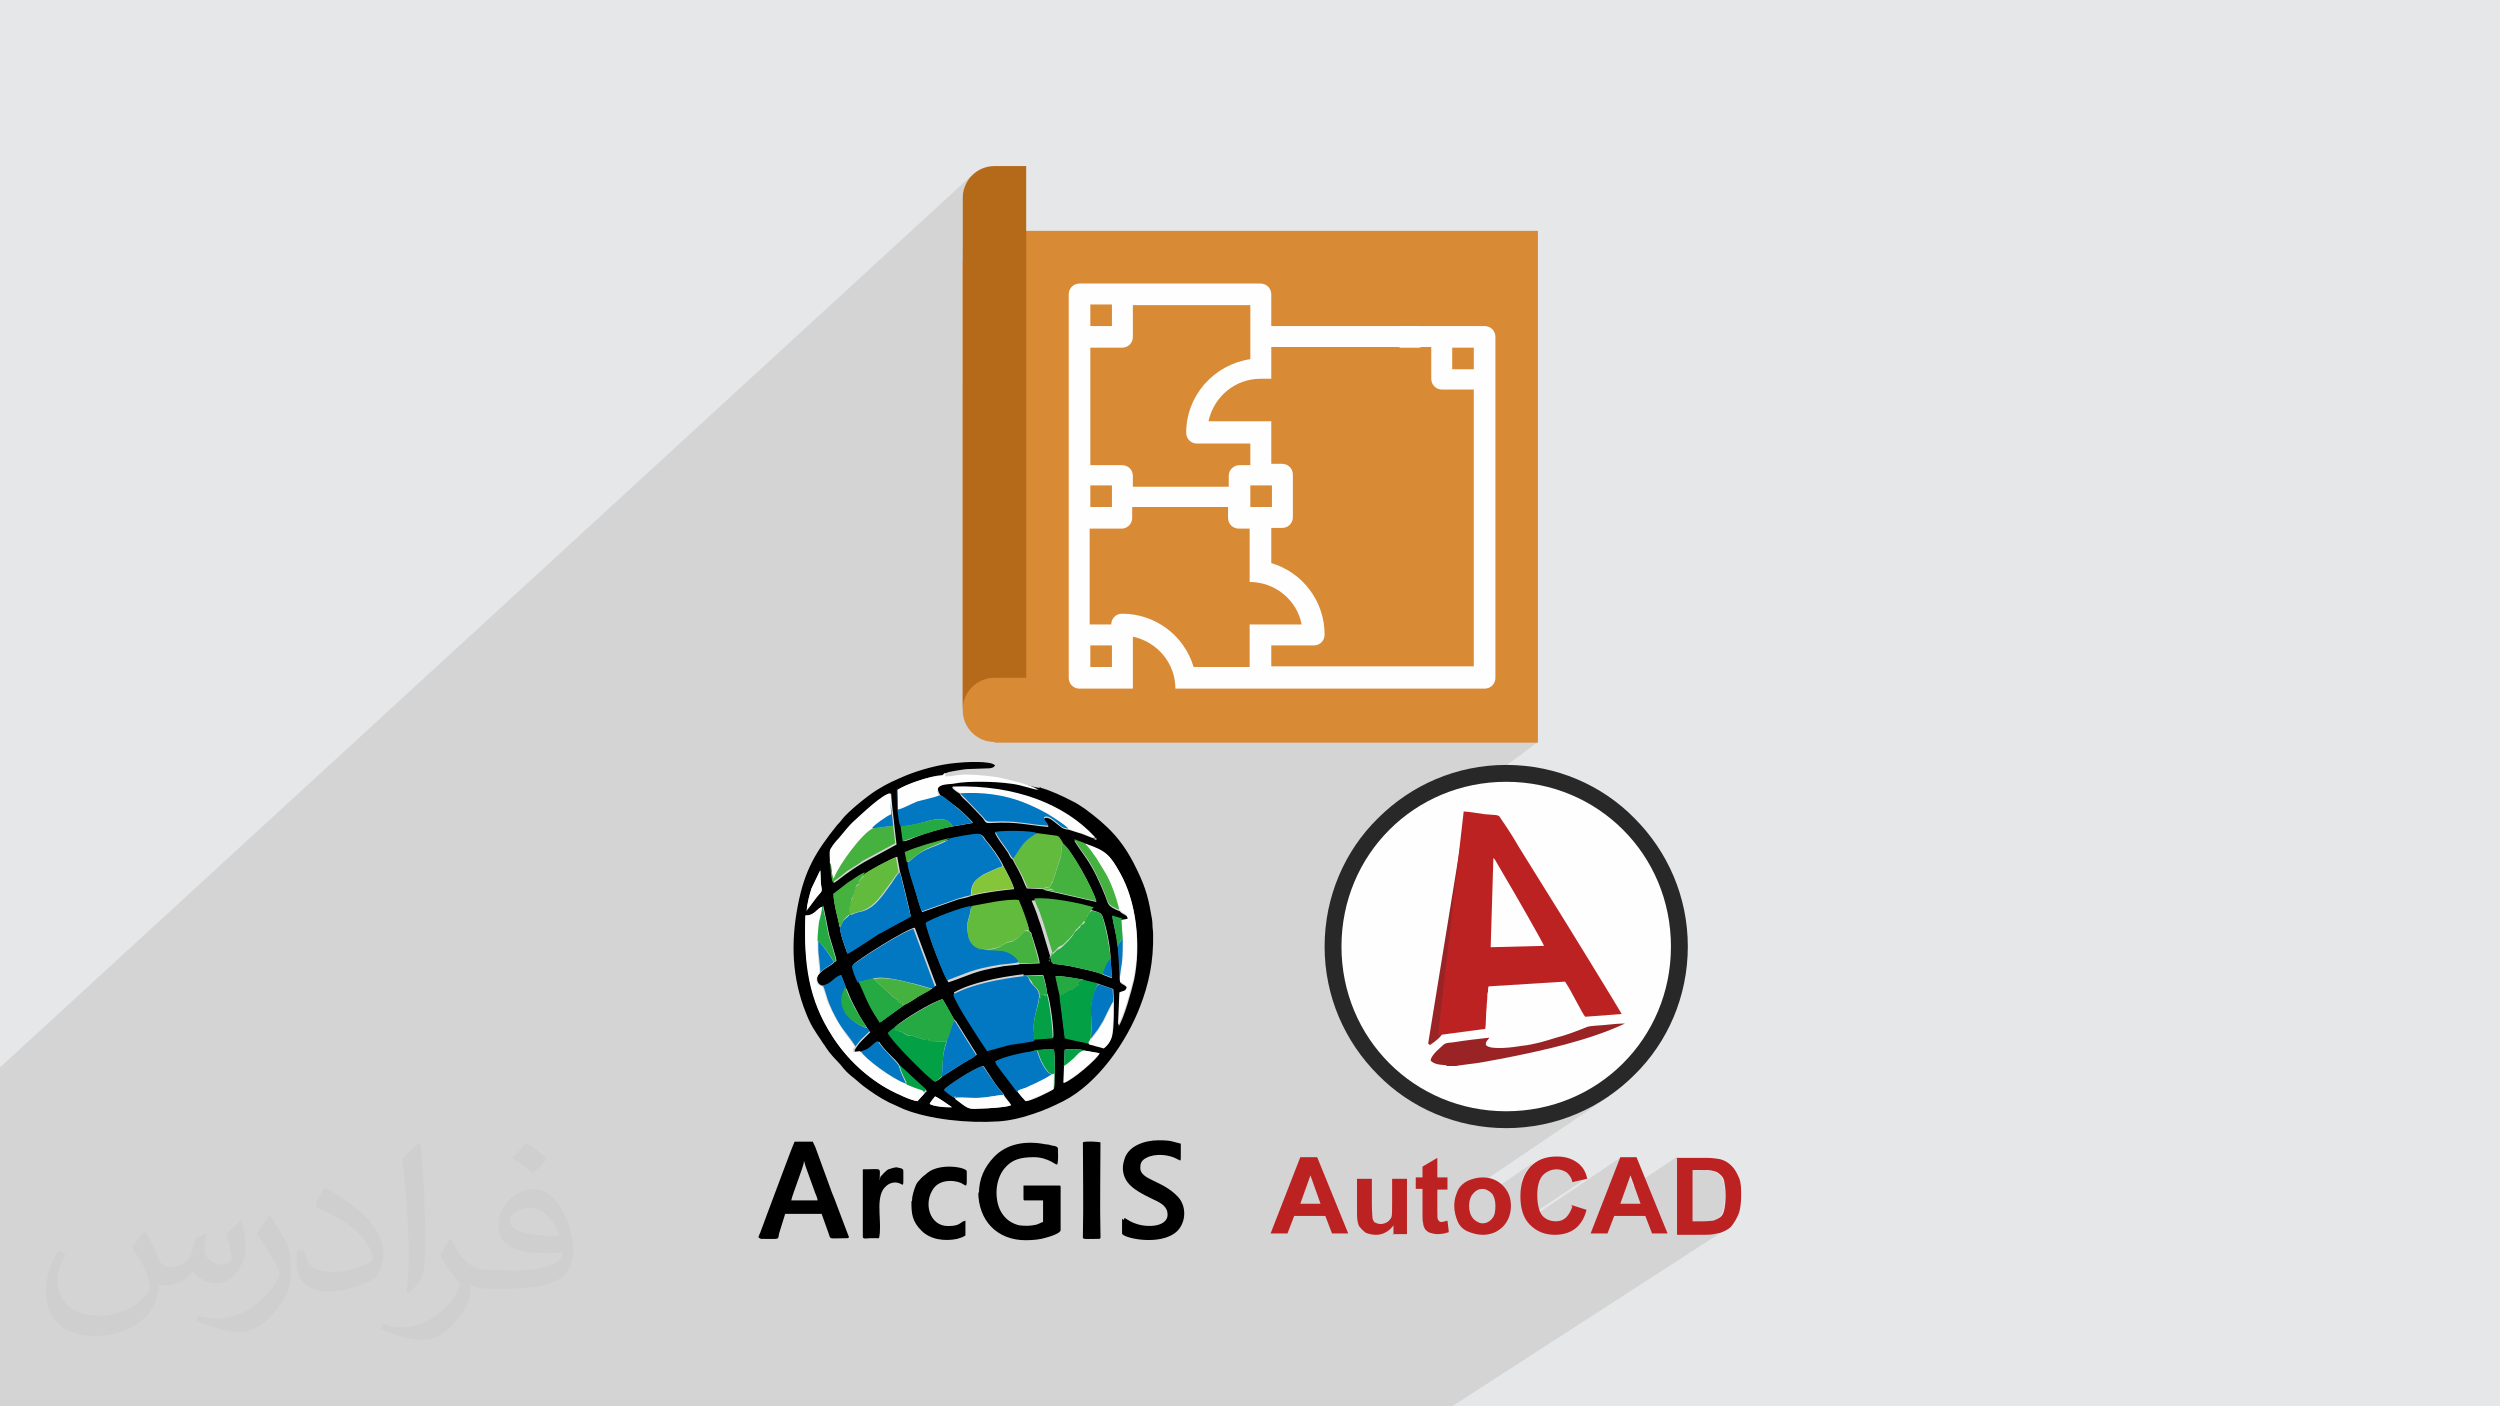
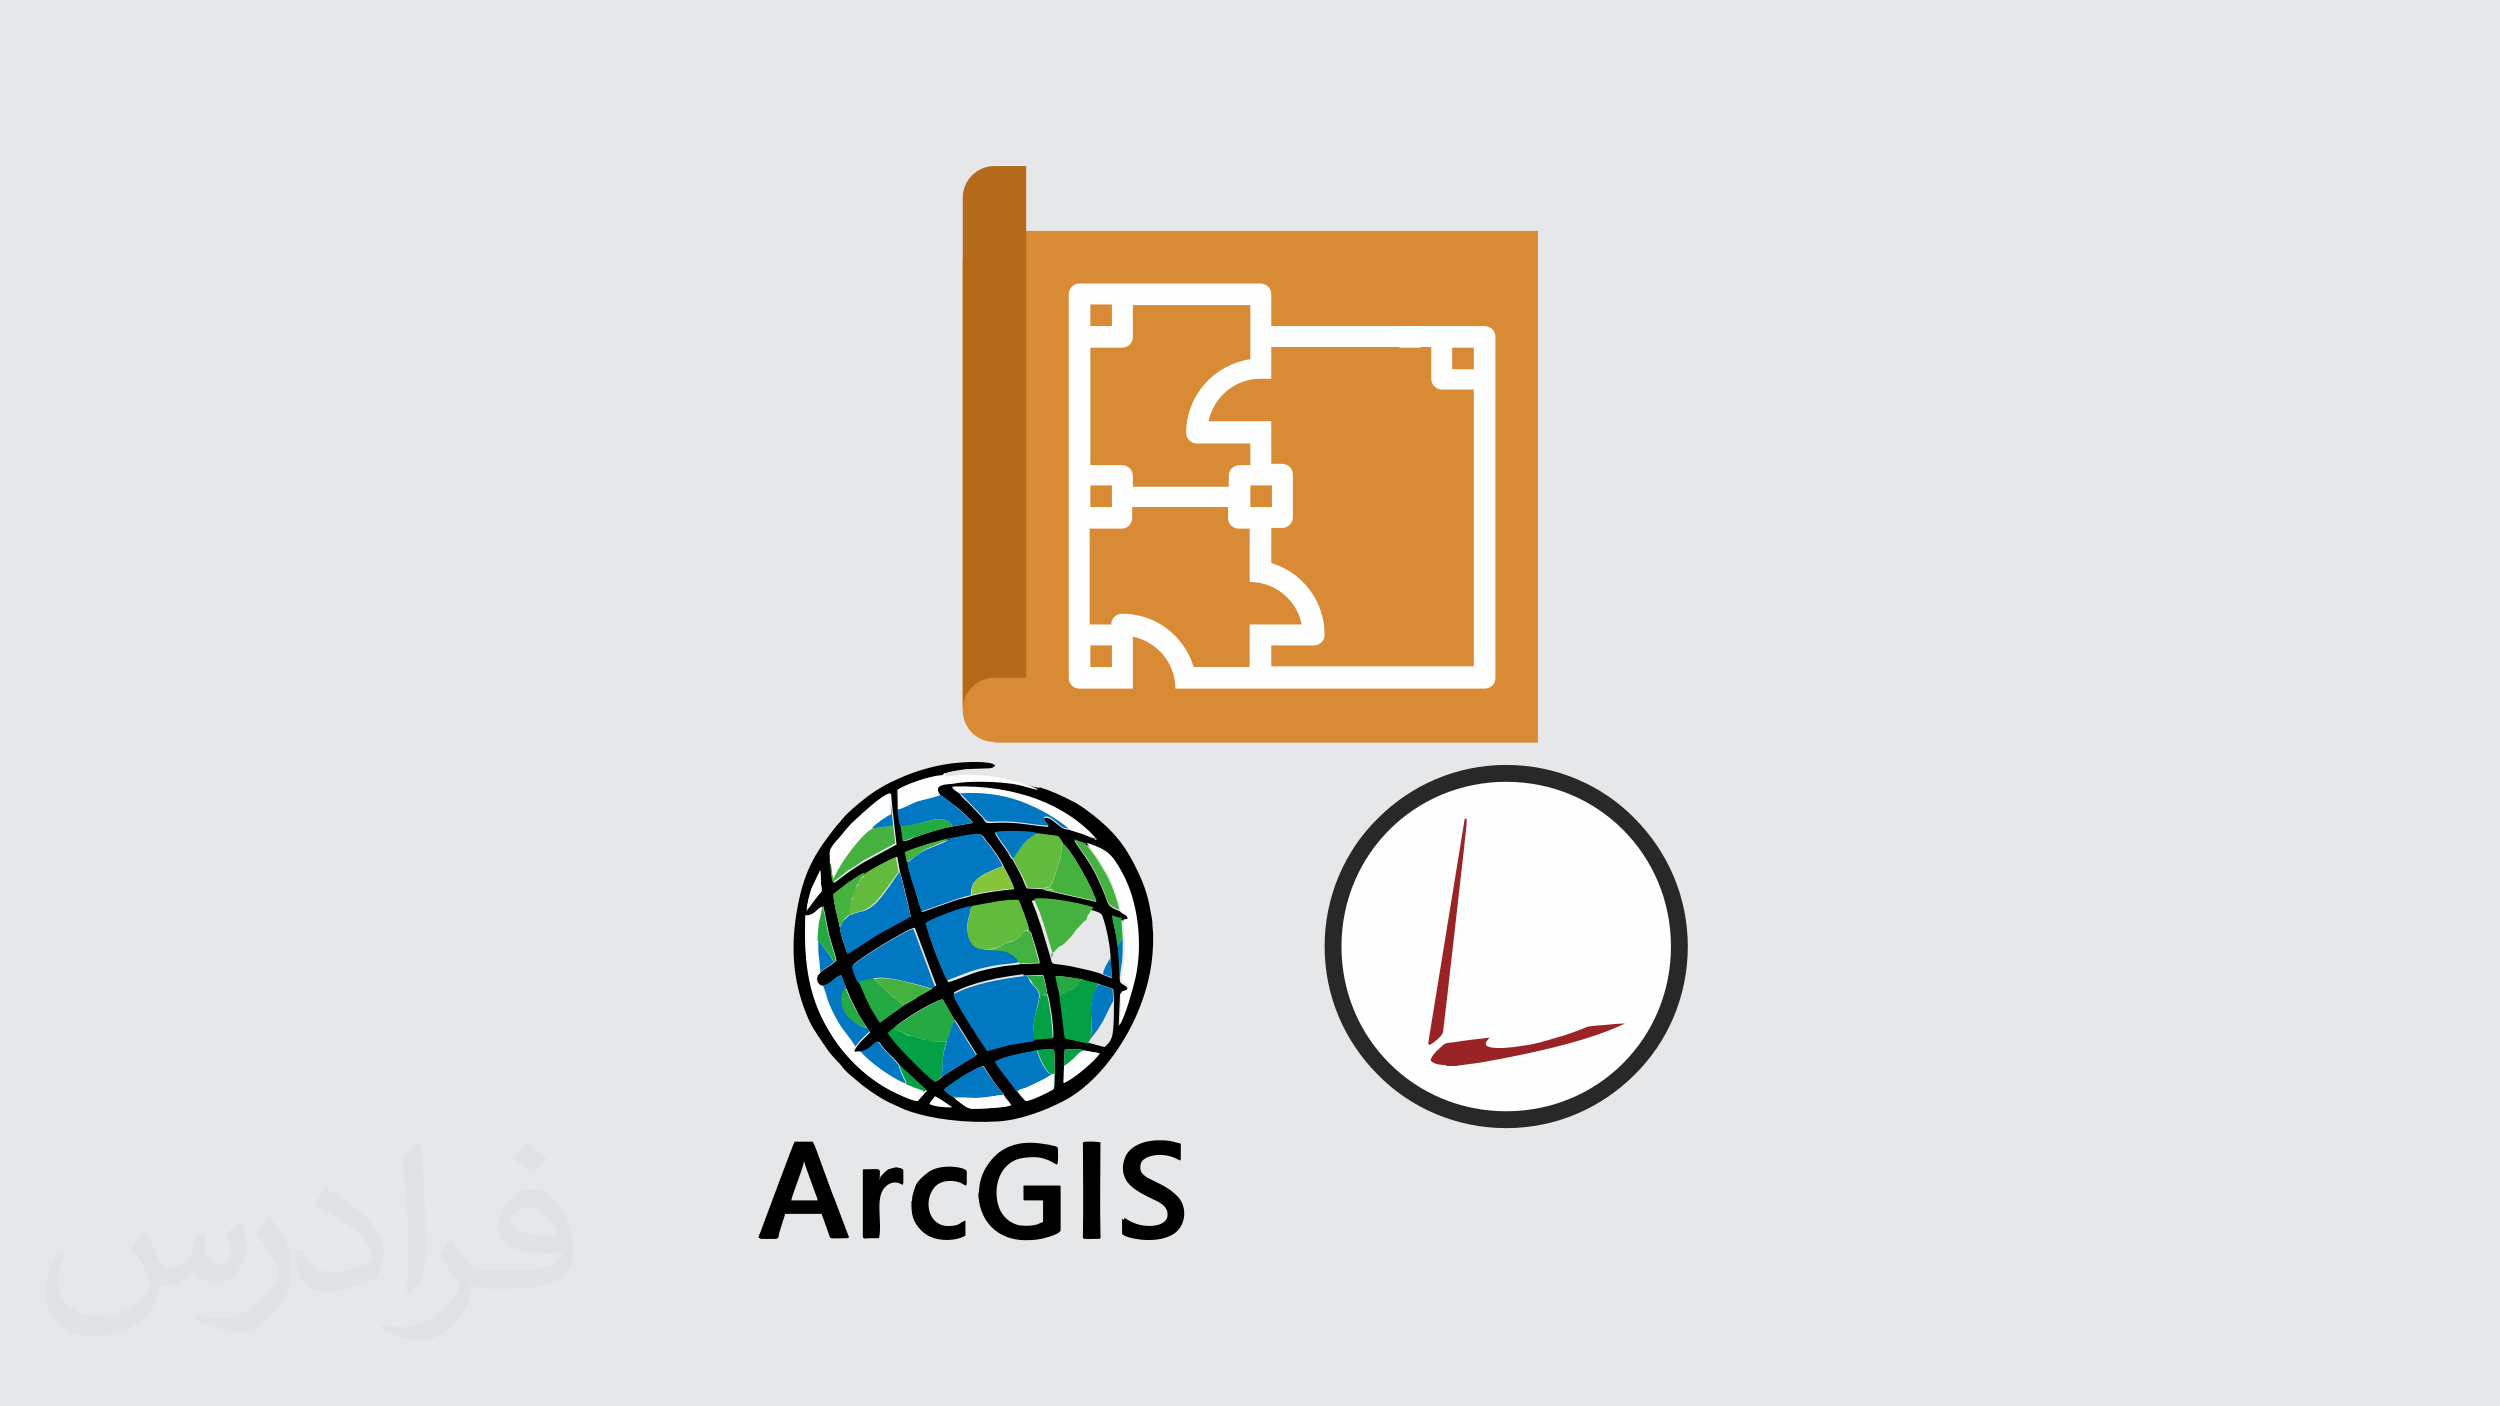
<svg xmlns="http://www.w3.org/2000/svg" xml:space="preserve" width="3.703in" height="2.083in" version="1.1" style="shape-rendering:geometricPrecision; text-rendering:geometricPrecision; image-rendering:optimizeQuality; fill-rule:evenodd; clip-rule:evenodd" viewBox="0 0 3703 2083">
  <defs>
    <style type="text/css">
   
    .str0 {stroke:#9A2325;stroke-width:3}
    .fil11 {fill:black}
    .fil12 {fill:#0178C1}
    .fil16 {fill:#04A045}
    .fil14 {fill:#25A942}
    .fil15 {fill:#45B23F}
    .fil13 {fill:#62BB3C}
    .fil17 {fill:#84C539}
    .fil18 {fill:#888887}
    .fil19 {fill:#8ABBD9}
    .fil9 {fill:#9A2325}
    .fil10 {fill:#BD2223}
    .fil0 {fill:#E6E7E8}
    .fil7 {fill:#FEFEFE}
    .fil8 {fill:#282828;fill-rule:nonzero}
    .fil5 {fill:#B56A1A;fill-rule:nonzero}
    .fil6 {fill:#BD2223;fill-rule:nonzero}
    .fil3 {fill:#D98A35;fill-rule:nonzero}
    .fil4 {fill:#FEFEFE;fill-rule:nonzero}
    .fil2 {fill:#373435;fill-opacity:0.031}
    .fil1 {fill:#373435;fill-opacity:0.102}
   
  </style>
  </defs>
  <g id="Layer_x0020_1">
    <polygon class="fil0" points="0,0 3704,0 3704,2083 0,2083 " />
-     <polygon class="fil1" points="802,2083 800,2083 800,2083 799,2083 798,2083 793,2083 792,2083 792,2083 792,2083 791,2083 791,2083 790,2083 789,2083 789,2083 784,2083 781,2083 781,2083 780,2083 779,2083 778,2083 778,2083 778,2083 777,2083 777,2083 777,2083 777,2083 776,2083 774,2083 774,2083 774,2083 774,2083 774,2083 773,2083 773,2083 773,2083 773,2083 773,2083 773,2083 773,2083 773,2083 773,2083 772,2083 772,2083 771,2083 771,2083 771,2083 771,2083 770,2083 769,2083 769,2083 768,2083 767,2083 766,2083 765,2083 764,2083 763,2083 762,2083 762,2083 762,2083 760,2083 759,2083 759,2083 758,2083 758,2083 757,2083 757,2083 756,2083 755,2083 754,2083 754,2083 753,2083 752,2083 752,2083 752,2083 750,2083 750,2083 750,2083 750,2083 749,2083 745,2083 745,2083 742,2083 742,2083 734,2083 731,2083 731,2083 730,2083 728,2083 727,2083 727,2083 723,2083 722,2083 722,2083 720,2083 720,2083 720,2083 718,2083 718,2083 717,2083 717,2083 716,2083 716,2083 713,2083 712,2083 711,2083 702,2083 702,2083 701,2083 701,2083 700,2083 699,2083 698,2083 697,2083 696,2083 695,2083 695,2083 691,2083 689,2083 688,2083 688,2083 688,2083 688,2083 687,2083 687,2083 687,2083 687,2083 687,2083 687,2083 687,2083 686,2083 686,2083 686,2083 686,2083 686,2083 685,2083 685,2083 685,2083 685,2083 685,2083 684,2083 684,2083 679,2083 678,2083 678,2083 678,2083 678,2083 678,2083 678,2083 678,2083 678,2083 678,2083 678,2083 677,2083 677,2083 677,2083 676,2083 676,2083 675,2083 675,2083 675,2083 675,2083 674,2083 674,2083 672,2083 672,2083 671,2083 671,2083 669,2083 668,2083 668,2083 665,2083 664,2083 664,2083 664,2083 664,2083 664,2083 663,2083 663,2083 660,2083 658,2083 656,2083 655,2083 640,2083 640,2083 640,2083 639,2083 639,2083 639,2083 638,2083 638,2083 638,2083 637,2083 636,2083 625,2083 625,2083 625,2083 625,2083 621,2083 621,2083 621,2083 621,2083 620,2083 620,2083 620,2083 620,2083 619,2083 619,2083 619,2083 619,2083 618,2083 617,2083 617,2083 617,2083 617,2083 617,2083 617,2083 616,2083 616,2083 616,2083 616,2083 616,2083 616,2083 615,2083 615,2083 615,2083 615,2083 615,2083 614,2083 614,2083 614,2083 613,2083 613,2083 613,2083 612,2083 608,2083 608,2083 608,2083 607,2083 607,2083 607,2083 607,2083 606,2083 606,2083 606,2083 605,2083 605,2083 604,2083 604,2083 604,2083 604,2083 604,2083 603,2083 603,2083 602,2083 602,2083 599,2083 598,2083 598,2083 596,2083 594,2083 591,2083 590,2083 589,2083 589,2083 587,2083 586,2083 585,2083 584,2083 583,2083 583,2083 583,2083 581,2083 581,2083 580,2083 580,2083 579,2083 579,2083 578,2083 578,2083 577,2083 576,2083 576,2083 576,2083 575,2083 575,2083 575,2083 574,2083 573,2083 573,2083 573,2083 573,2083 572,2083 572,2083 572,2083 571,2083 571,2083 571,2083 569,2083 569,2083 568,2083 568,2083 568,2083 566,2083 566,2083 566,2083 565,2083 565,2083 565,2083 565,2083 565,2083 564,2083 564,2083 560,2083 559,2083 553,2083 552,2083 551,2083 551,2083 548,2083 548,2083 548,2083 548,2083 548,2083 548,2083 548,2083 547,2083 547,2083 547,2083 547,2083 547,2083 547,2083 546,2083 546,2083 546,2083 546,2083 546,2083 546,2083 546,2083 545,2083 545,2083 542,2083 529,2083 525,2083 525,2083 524,2083 522,2083 520,2083 519,2083 517,2083 516,2083 516,2083 515,2083 515,2083 515,2083 515,2083 514,2083 513,2083 513,2083 513,2083 512,2083 509,2083 502,2083 502,2083 501,2083 500,2083 498,2083 496,2083 496,2083 493,2083 492,2083 491,2083 490,2083 489,2083 486,2083 481,2083 481,2083 479,2083 479,2083 478,2083 476,2083 475,2083 475,2083 474,2083 473,2083 470,2083 469,2083 469,2083 469,2083 469,2083 468,2083 468,2083 468,2083 467,2083 467,2083 466,2083 465,2083 465,2083 465,2083 464,2083 464,2083 464,2083 463,2083 463,2083 462,2083 462,2083 462,2083 462,2083 461,2083 448,2083 446,2083 442,2083 442,2083 442,2083 441,2083 440,2083 439,2083 438,2083 438,2083 437,2083 437,2083 435,2083 434,2083 412,2083 412,2083 411,2083 411,2083 411,2083 411,2083 411,2083 410,2083 410,2083 410,2083 410,2083 409,2083 409,2083 407,2083 406,2083 403,2083 399,2083 393,2083 392,2083 391,2083 387,2083 382,2083 382,2083 374,2083 369,2083 367,2083 366,2083 364,2083 364,2083 361,2083 361,2083 360,2083 360,2083 360,2083 360,2083 360,2083 359,2083 358,2083 357,2083 356,2083 356,2083 355,2083 355,2083 354,2083 354,2083 353,2083 349,2083 349,2083 349,2083 348,2083 348,2083 347,2083 343,2083 343,2083 336,2083 326,2083 326,2083 325,2083 322,2083 322,2083 321,2083 321,2083 320,2083 316,2083 316,2083 316,2083 315,2083 311,2083 311,2083 309,2083 309,2083 307,2083 307,2083 306,2083 306,2083 306,2083 303,2083 303,2083 303,2083 303,2083 303,2083 302,2083 302,2083 302,2083 302,2083 301,2083 301,2083 301,2083 301,2083 301,2083 301,2083 301,2083 301,2083 301,2083 301,2083 300,2083 300,2083 300,2083 298,2083 298,2083 296,2083 294,2083 294,2083 293,2083 290,2083 289,2083 289,2083 289,2083 283,2083 281,2083 281,2083 279,2083 279,2083 279,2083 279,2083 279,2083 276,2083 275,2083 275,2083 273,2083 273,2083 269,2083 269,2083 268,2083 267,2083 267,2083 267,2083 267,2083 265,2083 264,2083 264,2083 264,2083 262,2083 261,2083 261,2083 260,2083 253,2083 253,2083 252,2083 252,2083 251,2083 251,2083 251,2083 251,2083 250,2083 250,2083 250,2083 249,2083 249,2083 247,2083 247,2083 246,2083 246,2083 246,2083 245,2083 245,2083 245,2083 244,2083 243,2083 243,2083 243,2083 243,2083 243,2083 242,2083 241,2083 237,2083 231,2083 230,2083 228,2083 226,2083 225,2083 225,2083 224,2083 216,2083 215,2083 215,2083 212,2083 206,2083 206,2083 206,2083 205,2083 201,2083 194,2083 193,2083 191,2083 189,2083 187,2083 174,2083 168,2083 166,2083 163,2083 151,2083 150,2083 146,2083 127,2083 106,2083 99,2083 84,2083 63,2083 58,2083 53,2083 52,2083 40,2083 38,2083 32,2083 10,2083 2,2083 0,2083 0,2059 0,1956 0,1950 0,1934 0,1918 0,1915 0,1912 0,1893 0,1867 0,1830 0,1826 0,1677 0,1659 0,1598 0,1581 1439,260 1436,264 1434,267 1431,271 1429,275 1428,280 1427,284 1426,289 1426,294 1426,367 1443,352 1439,355 1436,358 1434,362 1431,366 1429,370 1428,374 1427,379 1426,384 1426,388 1426,568 1588,425 1590,423 1593,421 1596,420 1599,420 1867,420 1871,420 1874,421 1876,423 1879,425 1881,427 1882,430 1883,433 1883,436 1883,483 2073,483 2199,483 2199,483 2202,483 2205,484 2208,486 2210,488 2212,490 2213,493 2214,496 2215,499 2215,1004 2214,1007 2213,1010 2212,1013 2210,1015 2208,1017 2100,1099 2278,1099 2216,1145 2218,1145 2231,1144 2244,1145 2257,1146 2270,1147 2283,1150 2295,1152 2307,1156 2319,1160 2331,1165 2342,1170 2354,1175 2364,1182 2375,1188 2385,1195 2395,1203 2404,1211 2413,1220 2421,1229 2429,1238 2437,1248 2444,1258 2451,1268 2457,1279 2463,1290 2468,1301 2473,1313 2477,1325 2480,1337 2483,1350 2485,1362 2487,1375 2488,1388 2488,1402 2488,1415 2487,1428 2485,1441 2483,1453 2480,1466 2477,1478 2473,1490 2468,1502 2463,1513 2457,1524 2451,1535 2444,1545 2437,1556 2429,1565 2421,1575 2413,1583 2404,1592 2395,1600 2385,1608 2375,1615 2311,1659 2311,1658 2317,1656 2323,1654 2330,1652 2336,1649 2342,1647 2348,1644 2354,1641 2359,1638 2365,1635 2371,1632 2376,1628 2382,1625 2154,1779 2154,1782 2154,1785 2153,1785 2153,1786 2187,1763 2189,1762 2191,1762 2193,1761 2195,1761 2196,1761 2199,1761 2201,1761 2202,1762 2204,1763 2206,1764 2208,1765 2208,1765 2274,1720 2270,1723 2267,1727 2265,1729 2263,1731 2261,1733 2260,1736 2259,1738 2257,1741 2256,1743 2255,1746 2254,1749 2254,1752 2253,1755 2253,1758 2252,1760 2289,1735 2291,1734 2294,1733 2296,1732 2299,1731 2302,1731 2305,1730 2307,1730 2309,1731 2311,1731 2313,1732 2315,1732 2317,1733 2319,1734 2320,1736 2322,1737 2323,1739 2324,1740 2325,1742 2326,1744 2327,1745 2328,1748 2328,1750 2350,1745 2260,1805 2262,1808 2401,1714 2383,1761 2414,1741 2419,1757 2483,1714 2484,1715 2484,1748 2506,1733 2516,1733 2519,1733 2522,1733 2525,1733 2528,1734 2530,1734 2532,1734 2533,1734 2535,1734 2537,1735 2538,1735 2540,1736 2541,1736 2542,1737 2543,1738 2545,1739 2546,1740 2547,1741 2548,1742 2549,1743 2550,1744 2551,1746 2551,1747 2552,1749 2553,1750 2553,1752 2554,1755 2554,1757 2554,1759 2555,1762 2555,1765 2555,1768 2555,1771 2555,1774 2555,1777 2554,1780 2554,1783 2554,1786 2553,1788 2553,1790 2553,1792 2552,1794 2551,1795 2551,1797 2550,1798 2549,1800 2548,1801 2547,1802 2546,1803 2508,1828 2526,1828 2530,1828 2533,1828 2536,1827 2538,1827 2541,1826 2543,1826 2545,1825 2547,1825 2549,1824 2551,1823 2554,1823 2556,1822 2558,1820 2151,2083 2147,2083 2132,2083 2114,2083 2104,2083 2091,2083 2078,2083 2078,2083 2075,2083 2055,2083 2043,2083 2021,2083 2008,2083 2004,2083 1992,2083 1984,2083 1976,2083 1975,2083 1974,2083 1973,2083 1969,2083 1964,2083 1935,2083 1928,2083 1926,2083 1919,2083 1898,2083 1895,2083 1894,2083 1877,2083 1861,2083 1849,2083 1844,2083 1830,2083 1829,2083 1815,2083 1803,2083 1797,2083 1796,2083 1788,2083 1787,2083 1781,2083 1774,2083 1772,2083 1763,2083 1752,2083 1752,2083 1744,2083 1740,2083 1738,2083 1738,2083 1737,2083 1736,2083 1724,2083 1721,2083 1716,2083 1714,2083 1713,2083 1709,2083 1707,2083 1706,2083 1689,2083 1687,2083 1687,2083 1687,2083 1687,2083 1686,2083 1681,2083 1674,2083 1674,2083 1672,2083 1670,2083 1666,2083 1664,2083 1658,2083 1653,2083 1649,2083 1645,2083 1637,2083 1629,2083 1627,2083 1624,2083 1623,2083 1622,2083 1619,2083 1613,2083 1603,2083 1600,2083 1595,2083 1594,2083 1591,2083 1584,2083 1571,2083 1562,2083 1562,2083 1555,2083 1540,2083 1538,2083 1522,2083 1522,2083 1522,2083 1520,2083 1514,2083 1512,2083 1491,2083 1450,2083 1440,2083 1430,2083 1407,2083 1403,2083 1390,2083 1381,2083 1376,2083 1368,2083 1358,2083 1355,2083 1355,2083 1351,2083 1348,2083 1347,2083 1341,2083 1339,2083 1336,2083 1330,2083 1326,2083 1321,2083 1302,2083 1291,2083 1280,2083 1280,2083 1275,2083 1273,2083 1273,2083 1271,2083 1259,2083 1258,2083 1247,2083 1240,2083 1234,2083 1211,2083 1207,2083 1203,2083 1190,2083 1187,2083 1187,2083 1179,2083 1167,2083 1161,2083 1149,2083 1126,2083 1114,2083 1100,2083 1099,2083 1099,2083 1095,2083 1084,2083 1082,2083 1078,2083 1073,2083 1070,2083 1069,2083 1062,2083 1058,2083 1043,2083 1042,2083 1036,2083 1028,2083 1018,2083 1018,2083 1012,2083 1011,2083 1006,2083 994,2083 990,2083 980,2083 978,2083 970,2083 969,2083 969,2083 967,2083 966,2083 954,2083 954,2083 948,2083 948,2083 943,2083 942,2083 941,2083 936,2083 935,2083 930,2083 930,2083 929,2083 927,2083 926,2083 924,2083 923,2083 923,2083 923,2083 921,2083 915,2083 915,2083 914,2083 912,2083 912,2083 905,2083 903,2083 903,2083 903,2083 902,2083 902,2083 902,2083 902,2083 901,2083 901,2083 901,2083 901,2083 901,2083 900,2083 900,2083 900,2083 900,2083 900,2083 899,2083 899,2083 898,2083 896,2083 895,2083 893,2083 893,2083 891,2083 890,2083 890,2083 889,2083 889,2083 886,2083 885,2083 885,2083 884,2083 879,2083 878,2083 875,2083 873,2083 873,2083 873,2083 872,2083 865,2083 862,2083 862,2083 859,2083 858,2083 857,2083 856,2083 855,2083 855,2083 855,2083 853,2083 853,2083 853,2083 851,2083 849,2083 848,2083 846,2083 845,2083 841,2083 840,2083 839,2083 838,2083 837,2083 837,2083 834,2083 833,2083 833,2083 833,2083 832,2083 832,2083 831,2083 826,2083 823,2083 823,2083 822,2083 815,2083 814,2083 814,2083 813,2083 812,2083 812,2083 811,2083 811,2083 811,2083 810,2083 809,2083 809,2083 808,2083 807,2083 807,2083 807,2083 804,2083 804,2083 804,2083 804,2083 " />
    <path class="fil2" d="M216 1826c7,11 12,21 16,32 3,7 5,19 21,19 5,0 11,-1 17,-5 7,-3 12,-9 14,-17l6 -21 15 -7 1 1c-2,8 -3,16 -3,21 0,18 15,24 27,24 7,0 13,-4 13,-10 0,-8 -4,-23 -8,-35 7,-7 14,-14 22,-20l1 1c4,15 6,30 6,40 0,10 -4,20 -8,27 -7,14 -20,25 -36,25 -12,0 -25,-6 -34,-17l-1 0c-9,11 -22,20 -43,20l-7 0c-1,14 -4,24 -9,33 -13,25 -50,42 -85,42 -49,0 -73,-28 -73,-66 0,-23 8,-45 19,-60l10 4c-7,14 -12,27 -12,40 0,35 29,52 62,52 31,0 68,-19 75,-42 -3,-25 -12,-36 -26,-59 4,-7 10,-15 17,-23l1 0 0 0 0 0zm564 -133c10,6 20,14 30,23 -6,8 -12,15 -21,21 -10,-8 -20,-15 -30,-22 7,-8 14,-15 20,-22l0 0 0 0zm5 96c-17,0 -30,11 -30,19 0,17 33,23 73,23 -5,-20 -22,-42 -43,-42zm-37 93c22,0 41,-1 55,-4 16,-4 30,-12 30,-18 0,-2 0,-3 -1,-5 -9,1 -19,1 -29,1 -29,0 -52,-7 -61,-23 -2,-5 -4,-10 -4,-16 0,-16 7,-32 19,-42 10,-9 21,-14 33,-14 20,0 37,16 48,42 6,14 11,30 11,51 0,14 -4,25 -12,34 -16,15 -45,21 -90,21l-20 0 0 0 -5 0c-11,0 -19,-2 -25,-7l-1 0c0,3 1,5 1,7 0,10 -3,23 -10,33 -20,30 -42,43 -60,43 -19,0 -42,-7 -63,-17l4 -7c7,3 16,5 29,5 34,0 78,-33 84,-64 -1,-3 -4,-6 -7,-10 -10,-12 -16,-22 -22,-32 5,-10 10,-18 14,-25l2 0c14,29 28,46 57,46l5 0 0 0 21 0 0 0 0 0zm-146 31c2,-14 3,-29 3,-43l0 -21c0,-39 -5,-96 -9,-133 7,-8 17,-17 25,-23l2 1c5,47 7,101 7,151 0,13 -1,26 -2,35 -1,12 -8,21 -22,35l-3 -1 0 0 0 0zm-151 -62c1,18 10,33 41,33 20,0 36,-5 55,-14 3,-1 5,-3 5,-5 0,-12 -9,-27 -24,-41 -14,-13 -34,-25 -52,-32 -6,-3 -8,-5 -8,-8 0,-5 7,-16 13,-24l2 0c20,11 43,27 60,44 15,16 25,33 25,51 0,13 -4,26 -11,38 -22,11 -46,20 -70,20 -29,0 -48,-14 -48,-45 0,-3 0,-9 1,-16l10 0 0 0 0 0zm-52 -52l18 29c7,11 13,22 13,41l0 24c0,19 -12,39 -32,60 -15,14 -29,20 -42,20 -19,0 -40,-6 -65,-17l3 -7c8,2 17,4 28,4 36,0 72,-26 89,-58 2,-4 3,-7 3,-9 0,-4 -2,-8 -4,-11 -9,-17 -19,-33 -30,-47 6,-9 12,-18 18,-27l1 0z" />
    <g id="_1508101893888">
      <g>
        <path class="fil3" d="M1473 1099c-26,0 -47,-21 -47,-47l0 -663c0,-26 21,-47 47,-47l805 0 0 758 -805 0z" />
        <path class="fil4" d="M2199 483l-316 0 0 -47c0,-9 -7,-16 -16,-16l-268 0c-9,0 -16,7 -16,16l0 568c0,9 7,16 16,16l79 0 0 -77c37,8 63,40 63,77l458 0c9,0 16,-7 16,-16l0 -505c0,-9 -7,-16 -16,-16l0 0zm-16 32l0 32 -32 0 0 -32 32 0zm-331 -16l0 33c-54,8 -95,54 -95,109 0,9 7,16 16,16l79 0 0 32 -16 0c-9,0 -16,7 -16,16l0 16 -142 0 0 -16c0,-9 -7,-16 -16,-16l-47 0 0 -174 47 0c9,0 16,-7 16,-16l0 -47 174 0 0 47 0 0zm0 252l0 -32 32 0 0 32 -32 0zm-237 -32l32 0 0 32 -32 0 0 -32zm0 -268l32 0 0 32 -32 0 0 -32zm0 537l0 -32 32 0 0 32 -32 0zm153 0c-14,-47 -57,-79 -106,-79 -9,0 -16,7 -16,16l-32 0 0 -142 47 0c9,0 16,-7 16,-16l0 -16 142 0 0 16c0,9 7,16 16,16l16 0 0 79c37,0 70,26 77,63l-77 0 0 63 -84 0zm115 0l0 -32 63 0c9,0 16,-7 16,-16 0,-49 -32,-92 -79,-106l0 -52 16 0c9,0 16,-7 16,-16l0 -63c0,-9 -7,-16 -16,-16l-16 0 0 -63 -93 0c8,-37 40,-63 77,-63l16 0 0 -47 237 0 0 47c0,9 7,16 16,16l47 0 0 410 -300 0 0 0z" />
        <polygon class="fil4" points="2073,515 2104,515 2104,483 2073,483 " />
        <path class="fil5" d="M1426 1051l0 -758c0,-26 21,-47 47,-47l47 0 0 758 -47 0c-26,0 -47,21 -47,47z" />
      </g>
      <g>
        <g>
-           <path class="fil6" d="M1998 1827l-25 0 -10 -26 -46 0 -10 26 -25 0 44 -113 25 0 46 113 -1 0 1 0zm-42 -44l-15 -42 -15 42 31 0 0 0 -1 0zm108 44l0 -12c-3,4 -7,8 -11,10 -5,3 -10,4 -15,4 -5,0 -10,-1 -15,-3 -4,-3 -7,-6 -10,-10 -2,-4 -3,-10 -3,-18l0 -52 22 0 0 38c0,11 1,19 1,21 1,3 2,5 4,6 2,1 5,2 8,2 3,0 7,-1 10,-3 3,-2 5,-5 6,-7 1,-3 1,-10 1,-22l0 -35 22 0 0 82 -21 0 0 1 1 -1zm80 -82l0 17 -15 0 0 33c0,7 0,11 1,11 0,1 1,2 2,3 1,1 2,1 3,1 2,0 5,-1 9,-2l2 17c-5,2 -11,3 -17,3 -4,0 -7,-1 -11,-2 -3,-1 -5,-3 -7,-5 -1,-2 -3,-5 -3,-9 -1,-3 -1,-7 -1,-15l0 -36 -10 0 0 -17 10 0 0 -16 22 -13 0 29 15 0 0 1 0 0zm10 40c0,-7 2,-14 5,-21 3,-7 9,-12 15,-15 7,-3 14,-5 22,-5 12,0 22,4 30,12 8,8 12,18 12,30 0,12 -4,23 -12,31 -8,8 -18,12 -30,12 -7,0 -15,-2 -22,-5 -7,-3 -12,-8 -15,-15 -3,-7 -5,-15 -5,-24l1 0 0 0zm22 1c0,8 2,14 6,19 4,4 9,7 14,7 5,0 10,-2 14,-7 4,-4 5,-11 5,-19 0,-8 -2,-14 -5,-18 -4,-4 -9,-7 -14,-7 -5,0 -10,2 -14,7 -4,4 -6,11 -6,19l0 -1zm152 -1l22 7c-3,12 -9,22 -17,28 -8,6 -18,9 -30,9 -15,0 -27,-5 -37,-15 -10,-10 -14,-25 -14,-42 0,-19 5,-33 15,-44 10,-10 22,-15 39,-15 14,0 25,4 34,12 5,5 9,11 11,21l-22 5c-1,-6 -4,-10 -8,-14 -4,-3 -10,-5 -15,-5 -8,0 -15,3 -21,9 -5,6 -8,15 -8,29 0,14 3,25 7,30 5,6 12,9 21,9 6,0 11,-2 15,-6 4,-4 7,-10 10,-18l-1 2 -1 1zm144 42l-25 0 -10 -26 -46 0 -10 26 -25 0 44 -113 24 0 46 113 -1 0 1 0zm-42 -44l-15 -42 -15 42 31 0 0 0 -1 0zm54 -68l42 0c10,0 16,1 22,2 7,2 12,5 17,10 5,5 8,11 11,18 3,7 3,16 3,26 0,10 -1,18 -3,25 -3,8 -7,15 -12,21 -4,4 -10,7 -16,9 -5,1 -11,3 -21,3l-43 0 0 -113 -1 -1zm23 19l0 75 17 0c6,0 11,-1 14,-1 3,-1 7,-3 10,-5 3,-2 5,-6 6,-11 1,-5 2,-12 2,-21 0,-9 -1,-15 -2,-21 -1,-5 -3,-8 -7,-11 -3,-3 -6,-4 -11,-5 -3,-1 -10,-1 -19,-1l-10 0 1 1 -1 -1z" />
          <g>
            <circle class="fil7" cx="2231" cy="1402" r="257" />
            <path class="fil8" d="M2231 1133c74,0 142,30 190,79 49,49 79,116 79,190 0,74 -30,142 -79,190 -49,49 -116,79 -190,79 -74,0 -142,-30 -190,-79 -49,-49 -79,-116 -79,-190 0,-74 30,-142 79,-190 49,-49 116,-79 190,-79zm173 96c-44,-44 -105,-71 -173,-71 -68,0 -129,27 -173,71 -44,44 -71,105 -71,173 0,68 27,129 71,173 44,44 105,71 173,71 68,0 129,-27 173,-71 44,-44 71,-105 71,-173 0,-68 -27,-129 -71,-173z" />
            <g id="_2495485339808">
              <path class="fil9" d="M2143 1579l14 0c2,-1 30,-4 35,-5 11,-2 22,-4 33,-6 61,-12 129,-27 182,-52 -7,0 -20,1 -28,2 -8,1 -21,1 -28,3 -15,6 -30,12 -46,16 -16,5 -32,10 -50,12 -12,2 -47,7 -54,-1 -1,-6 3,-7 5,-11 -18,2 -36,4 -54,7 -14,1 -12,2 -21,10 -4,3 -12,12 -12,17 7,7 18,6 24,7l0 0 0 0 -1 1 0 0z" />
              <path class="fil9 str0" d="M2118 1546c5,-3 17,-12 18,-18l6 -51c3,-29 7,-59 10,-88l15 -132c1,-14 4,-31 4,-44l-54 332 1 1 0 0z" />
-               <path class="fil10" d="M2211 1271c3,0 4,4 6,7l14 24c8,13 56,97 56,99l-79 2 4 -132 -1 0zm-79 262l68 -9c1,-4 1,-26 2,-32 0,-5 1,-11 1,-16 0,-2 0,-5 1,-7 0,-2 0,-6 1,-8l113 -7c1,1 1,1 2,3 7,10 24,45 28,49l54 -4c-1,-3 -92,-151 -101,-165l-51 -82c-8,-14 -17,-28 -26,-41 -5,-8 -2,-6 -25,-8 -8,-1 -24,-4 -31,-4l-38 332 0 0 0 0 1 0 0 0z" />
            </g>
          </g>
        </g>
        <g>
          <path class="fil11" d="M1449 1765c0,43 28,72 70,72 11,0 22,-1 31,-4 4,-1 21,-6 21,-11l0 -64c0,-2 -1,-2 -2,-2l-53 0 0 20c0,2 1,2 2,2l27 0 0 32c-4,1 -4,2 -10,4 -9,2 -16,2 -25,1 -18,-4 -30,-18 -33,-37 -3,-17 1,-34 9,-45 12,-16 26,-19 46,-19 9,0 19,3 26,7 2,1 6,4 8,4 2,-7 1,-17 1,-24 0,-2 -4,-4 -8,-4 -4,-1 -6,-2 -10,-2 -30,-6 -58,-1 -77,19 -14,15 -22,32 -22,54l0 0z" />
          <path class="fil11" d="M1190 1720c2,2 1,-1 3,7l13 36c1,4 5,11 5,15l-39 0c1,-7 19,-52 19,-58l0 0zm-63 115c29,0 25,2 27,-8l9 -29 54 0 10 28c4,11 -1,8 28,8 4,0 2,-3 0,-8l-17 -45c-2,-6 -5,-12 -7,-18l-23 -63c-1,-3 -3,-6 -4,-9l-27 0c-4,8 -34,90 -41,108l-10 27c-1,3 -5,8 0,8l-1 0z" />
          <path class="fil11" d="M1662 1805l0 22c0,6 49,18 76,1 19,-12 21,-40 7,-55 -23,-25 -56,-25 -56,-43 0,-6 1,-11 9,-15 13,-7 34,-5 46,2 5,2 5,5 5,-7 0,-5 0,-11 0,-16 -13,-3 -13,-5 -33,-5 -20,0 -46,8 -51,30 -4,12 -1,24 5,32 8,11 25,19 37,25 9,4 20,9 22,19 4,19 -20,23 -37,20 -22,-4 -27,-15 -27,-9l-1 1z" />
          <path class="fil11" d="M1350 1780c0,18 1,29 15,43 13,13 34,16 53,12 2,-1 4,-1 6,-2 3,-1 4,-2 6,-3l0 -22c-9,2 -6,8 -26,8 -27,0 -37,-34 -21,-56 9,-12 27,-13 40,-8 10,5 9,10 9,-17 0,-6 -39,-13 -58,2 -6,5 -8,6 -13,12 -2,2 -4,5 -5,8 -2,5 -5,14 -5,20l0 1z" />
          <path class="fil11" d="M1604 1692c0,43 1,92 0,136 0,9 -3,7 24,7 3,0 2,-4 2,-7 -1,-43 0,-92 0,-136 -5,-1 -22,-2 -26,0z" />
          <path class="fil11" d="M1303 1747c0,-19 5,-15 -25,-15l0 100c0,4 7,2 11,2 5,0 9,0 13,0 5,-21 -5,-54 6,-72 6,-9 16,-13 25,-9 6,3 5,5 5,-19 0,-4 -7,-4 -10,-5 -3,0 -9,2 -12,3 -4,2 -9,8 -11,10 -1,1 -1,1 -1,2 0,0 0,1 -1,1l-1 2 1 0z" />
        </g>
        <g>
          <path class="fil11" d="M1377 1635c2,-4 5,-8 8,-11 4,1 21,13 25,16 -7,1 -28,-1 -33,-5l0 0zm110 -13c3,5 8,10 11,15 -5,3 -37,5 -45,5 -20,1 -17,1 -37,-14l-2 -2c-4,-2 -12,-9 -15,-12 5,-6 46,-33 58,-35 9,14 20,32 31,43l-1 -1zm44 -65c6,-2 24,-3 30,-2 2,6 2,53 0,58 -5,4 -34,18 -41,18 -4,-4 -9,-9 -12,-14l-25 -33c-2,-4 -6,-8 -7,-12 13,-6 40,-12 56,-15l-1 0zm45 22l1 -24c4,-2 26,-1 29,1l23 4c-3,8 -40,40 -53,44l1 -25zm-250 -58c9,-9 54,-37 70,-41 2,2 16,29 18,31 3,2 1,0 3,3l30 48 -7 5c-12,6 -41,26 -44,27 -2,3 -6,6 -11,8 -10,-7 -65,-62 -69,-72 3,-2 6,-5 10,-8l0 -1zm190 -76l29 -1c2,4 6,23 6,27 4,6 11,57 9,66l-27 2c-8,3 -27,4 -37,6l-33 9c-8,-11 -48,-72 -50,-84 26,-15 70,-23 103,-27zm88 7l25 6 20 7 1 18c0,13 0,27 -1,40 -1,11 -2,19 -13,28l-22 -6c-5,-1 -34,-7 -36,-8 -1,-1 -7,-57 -8,-64l-6 -27c10,-1 30,4 41,5l-1 1zm-223 12c-6,4 -15,8 -21,12 -5,4 -15,10 -20,12l-36 26c-6,-9 -12,-18 -17,-29 -5,-9 -9,-21 -14,-31 -2,-3 -9,-22 -9,-25 2,-5 78,-53 91,-55l32 86 -6 2 0 1zm-162 -123c1,1 8,38 9,43 2,8 11,35 11,39 -2,2 -1,1 -3,2 -5,6 -15,9 -21,16 -8,6 -5,18 4,19 11,-1 18,-13 27,-15l7 18c2,3 5,12 7,16 2,5 5,10 8,16 5,11 12,20 18,30l3 4c-2,2 -8,8 -11,11 -4,4 -6,6 -10,12 -2,4 -2,2 -2,7l10 -1c15,-2 16,-12 26,-15 4,6 10,13 15,18 5,5 13,12 16,18l40 37 -4 4c-4,4 -6,7 -10,11 -10,-1 -30,-12 -40,-16 -34,-18 -65,-47 -86,-80 -34,-54 -42,-107 -40,-179 14,1 18,-11 25,-13l1 1zm220 3c18,-4 53,-12 70,-9 3,6 15,38 15,43 0,0 1,1 1,1 0,0 1,1 1,1 3,5 -1,-2 1,1 1,1 1,2 1,3 3,9 12,37 12,43l-29 1c-5,2 -22,2 -29,4 -41,7 -44,12 -77,23 -5,-6 -32,-74 -32,-85 8,-6 56,-23 67,-25l0 0zm178 4c10,3 14,4 16,9 6,16 12,47 12,63l2 29 -13 -5c-6,-4 -31,-9 -40,-11 -8,-2 -15,-3 -22,-4 -12,-2 -14,1 -16,-11l-13 -43c-2,-7 -5,-14 -7,-21 -2,-6 -6,-15 -8,-20 20,-3 71,8 88,13l0 -1zm-336 -53c2,-3 40,-24 48,-26l4 22c1,1 16,64 16,66l-48 26c-5,3 -42,28 -46,29 -4,-12 -10,-26 -11,-39 -3,-13 -9,-34 -9,-46 7,-5 13,-11 22,-17 6,-5 17,-12 25,-15l0 0zm-86 54c0,-9 4,-25 7,-33l13 -27c1,7 1,13 1,20 1,10 3,9 -3,16 -6,7 -15,21 -18,23l-1 1zm213 -106c6,-2 39,-8 44,-7 4,1 6,5 8,8 8,9 22,28 27,40 3,5 15,28 15,33 -20,2 -44,5 -63,10 -5,2 -13,4 -19,5l-54 19c-4,-10 -8,-24 -11,-35 -3,-11 -9,-27 -10,-37l-3 -15c20,-9 44,-16 67,-21l0 0zm-178 37c1,-7 -2,-17 2,-23 3,-5 8,-10 11,-14 7,-8 15,-19 23,-26 10,-9 43,-42 54,-41l1 13 4 36 3 26 -48 26c-8,5 -15,9 -23,15 -5,3 -18,14 -22,16 -2,-6 -3,-19 -3,-27l0 1zm380 -28c29,9 35,16 50,43 24,43 30,106 20,156 -4,17 -15,57 -23,69l2 -48c5,-3 9,-1 11,-8 -3,-5 -5,-4 -10,-8 -2,-3 -1,-7 -1,-12l-2 -35c-1,-9 -2,-17 -4,-25 -2,-9 -4,-17 -5,-25l17 5 6 -1c1,-8 -9,-8 -12,-13 -20,-8 -17,-11 -22,-23 -8,-20 -17,-40 -29,-57 -3,-4 -16,-23 -17,-25l19 7 0 0zm-74 -16c8,0 16,2 23,3 5,1 7,1 10,3 2,2 5,5 5,8 11,5 46,68 50,86l-70 -16c-2,0 -4,-1 -5,-1 -1,0 -1,-1 -2,-1l-2 -1 -24 -1c-4,-7 -6,-15 -10,-22 -2,-5 -9,-16 -11,-21 -4,-2 -5,-7 -7,-10 -5,-8 -19,-25 -19,-30 12,-1 53,-1 61,2l0 -1zm86 5c2,2 2,-3 2,3 -5,-1 -2,0 -3,-2 -5,-1 -13,-5 -19,-7 -6,-2 -13,-4 -19,-6 -11,-1 -12,-5 -18,-9 -4,-3 -12,-11 -18,-8 -2,5 5,8 6,13 -32,-3 -46,-8 -84,-6 -11,1 -9,-2 -14,-8l-22 -23c-3,-3 -9,-7 -11,-12 -3,-2 -10,-6 -12,-10 94,-3 167,27 211,75l0 -1zm-83 -74c-8,-1 -23,-6 -39,-9 -15,-2 -29,-3 -44,-3 -16,0 -29,0 -44,3 -9,2 -32,0 -19,20 5,2 21,16 26,19 4,4 21,18 22,22l-29 5c-15,2 -41,10 -56,16 -5,2 -13,6 -18,6l-3 -22c-2,-5 -6,-49 -4,-55 13,-8 47,-20 65,-21 0,0 1,-1 1,-1 0,0 1,-1 1,-1 1,-1 1,-1 3,-1l1 0c2,-2 13,-3 17,-4 6,-1 12,-2 18,-2l29 -1c5,-1 5,-1 8,-4 -5,-8 -49,-5 -57,-4 -25,2 -54,10 -76,19 -18,8 -24,10 -42,21 -13,8 -43,32 -52,44 -3,4 -4,5 -7,8 -32,40 -48,67 -58,118 -11,56 -9,109 12,161 7,18 13,26 23,41 2,4 4,5 6,9 8,12 13,16 22,26 6,8 12,14 20,20l13 11c12,9 25,18 39,25 7,3 13,6 22,10 38,15 94,21 140,18 17,-1 37,-6 51,-11 16,-5 31,-12 45,-19 51,-26 94,-88 114,-141 12,-31 20,-65 19,-107 0,-5 -1,-8 -1,-14 0,-4 -1,-11 -2,-15 -5,-30 -11,-46 -24,-72 -19,-38 -40,-59 -74,-84 -6,-4 -13,-9 -20,-12 -11,-6 -33,-16 -45,-19l-1 -1z" />
          <path class="fil12" d="M1407 1242c-6,6 -25,12 -34,16 -13,6 -20,13 -29,20 1,11 7,27 10,37 4,11 7,25 11,35l54 -19c6,-2 14,-4 19,-5 0,-17 6,-22 16,-29 6,-4 25,-12 31,-14 -5,-12 -19,-31 -27,-40 -2,-3 -4,-7 -8,-8 -5,-1 -38,5 -44,7l1 0z" />
          <path class="fil12" d="M1532 1540c1,-5 -1,-12 -1,-18 0,-6 1,-11 2,-17 2,-10 6,-21 6,-31 -1,-9 -6,-11 -10,-16 -2,-2 -4,-5 -5,-8 -2,-4 -2,-5 -9,-4 -33,4 -77,12 -103,27 2,12 42,72 50,84l33 -9c11,-2 29,-4 37,-6l0 -1z" />
          <path class="fil12" d="M1510 1426c-2,-7 -13,-16 -24,-18 -11,-2 -29,1 -36,-5 -5,-1 -10,-5 -12,-9 -3,-5 -4,-9 -5,-16 -2,-16 5,-20 5,-36 -12,1 -60,19 -67,25 1,11 27,79 32,85 33,-12 36,-16 77,-23 7,-1 25,-2 29,-4l1 1z" />
          <path class="fil7" d="M1368 1618c-1,-3 1,-2 -2,-3 0,0 -19,-6 -25,-10 -19,-6 -60,-37 -67,-48l-10 1c-1,-5 -1,-4 2,-7 -1,-3 -11,-16 -14,-20 -9,-13 -18,-29 -25,-44 -3,-7 -6,-20 -9,-26 -9,-1 -12,-12 -4,-19 0,-6 -2,-16 -2,-23 -1,-8 -1,-15 -1,-23 0,-9 1,-20 2,-28 1,-8 4,-18 5,-25 -8,2 -11,13 -25,13 -3,72 5,126 40,179 21,33 52,62 86,80 9,5 30,15 40,16 4,-4 6,-7 10,-11l0 -1z" />
          <path class="fil12" d="M1272 1455l20 -5c16,-6 48,4 66,8l21 6 6 -2 -32 -86c-13,2 -89,50 -91,55 -1,2 6,21 9,25l0 -1z" />
          <path class="fil12" d="M1259 1354c-2,4 -5,5 -9,9 -4,5 -3,7 -6,11 1,13 8,27 11,39 4,-1 41,-26 46,-29l48 -26c0,-2 -16,-65 -16,-66 -4,2 -11,15 -15,20 -12,16 -24,36 -46,39 -2,1 -4,1 -6,2 -4,1 -2,2 -6,2z" />
          <path class="fil13" d="M1438 1344c0,15 -7,19 -5,36 1,6 1,11 5,16 2,4 7,8 12,9 12,1 20,2 33,-4 0,0 1,0 1,-1l4 -2c0,0 1,0 1,-1 6,-3 9,-2 13,-4l6 -4c0,0 1,-1 1,-1 0,0 0,-1 1,-1l1 -1c2,-2 1,0 6,-6 2,-2 -2,-1 4,-2 2,-1 2,-1 4,2l-1 -4c0,-5 -12,-37 -15,-43 -18,-2 -53,6 -70,9l0 1z" />
-           <path class="fil14" d="M1556 1418c1,12 4,9 16,11 8,1 15,2 22,4 9,2 34,7 40,11 1,-6 8,-18 11,-23 -1,-16 -7,-47 -12,-63 -2,-6 -6,-7 -16,-9l-3 3c-3,3 -1,2 -5,8 -5,6 1,5 -5,9 -4,3 -1,-2 -4,4 -1,2 -1,1 -2,2l-4 4c0,0 -1,0 -1,1 0,0 -1,0 -1,1l-1 1c-2,3 1,1 -9,12l-8 8c-4,4 -6,4 -8,5 -2,2 -1,1 -4,4l-5 5c-5,5 0,-1 -3,1l1 8c-1,-2 -2,-1 -2,-2l1 -1z" />
-           <path class="fil7" d="M1658 1348c4,5 13,5 12,13l-6 1c-4,1 -2,-1 -3,1l2 29c0,11 0,22 -1,33 -1,7 -4,22 -3,29 5,4 7,3 10,8 -2,7 -5,5 -11,8l-2 48c8,-12 19,-52 23,-69 11,-50 4,-113 -20,-156 -15,-27 -21,-33 -50,-43 -2,1 -1,-1 -2,1 4,3 12,15 16,20 5,7 9,15 14,23 8,14 16,36 20,54l-1 -1z" />
+           <path class="fil7" d="M1658 1348c4,5 13,5 12,13l-6 1l2 29c0,11 0,22 -1,33 -1,7 -4,22 -3,29 5,4 7,3 10,8 -2,7 -5,5 -11,8l-2 48c8,-12 19,-52 23,-69 11,-50 4,-113 -20,-156 -15,-27 -21,-33 -50,-43 -2,1 -1,-1 -2,1 4,3 12,15 16,20 5,7 9,15 14,23 8,14 16,36 20,54l-1 -1z" />
          <path class="fil13" d="M1501 1272c1,5 8,15 11,21 4,7 7,15 10,22l24 1c6,0 9,1 15,2 -4,-4 -8,-4 -14,-4 1,2 4,1 7,1l4 -8c0,0 0,-1 1,-1l12 -37c1,-4 2,-16 2,-20 -1,1 -1,0 0,2 4,-4 1,2 1,-3 -1,-2 -3,-5 -5,-8 -3,-3 -5,-2 -10,-3 -8,-1 -16,-2 -23,-3l-3 2c-19,11 -19,16 -32,36l1 0z" />
          <path class="fil15" d="M1556 1418c1,1 1,-1 2,2l-1 -8c3,-1 -2,4 3,-1l5 -5c2,-2 1,-2 4,-4 2,-1 4,-1 8,-5l8 -8c9,-10 6,-9 9,-12l1 -1c0,0 1,-1 1,-1 0,0 1,0 1,-1l4 -4c1,-1 1,-1 2,-2 4,-6 0,-1 4,-4 5,-4 1,-4 5,-9 4,-5 2,-5 5,-8l3 -3c-17,-6 -68,-16 -88,-13 1,5 5,13 8,20 2,7 5,14 7,21l13 43 -1 1z" />
          <path class="fil12" d="M1583 1227c-3,-5 -23,-18 -32,-23 -11,-6 -23,-12 -36,-17 -29,-11 -58,-15 -93,-13 2,4 8,8 11,12l22 23c5,5 4,8 14,8 38,-2 51,4 84,6 -2,-6 -9,-9 -6,-13 6,-3 14,5 18,8 6,5 8,9 18,9l1 1z" />
          <path class="fil16" d="M1569 1474c1,7 8,63 8,64 2,1 32,7 36,8 -1,-4 -1,-1 1,-5 1,-2 1,-1 2,-4 -1,-7 1,-15 1,-23 0,-8 -1,-16 -1,-23 1,-5 6,-32 12,-34l-25 -6 -8 5 2 2c0,0 1,0 1,1 -3,1 -2,0 -4,2 -9,8 -5,2 -15,8 0,0 -1,1 -1,1 -6,4 -5,1 -9,7 -1,-6 0,-1 -1,-3l0 1z" />
          <path class="fil7" d="M1230 1279c1,3 1,8 2,12 0,2 0,5 1,6 1,4 1,4 2,4 9,-20 44,-68 58,-74 4,-5 21,-17 28,-20l-1 -19 -1 -13c-11,0 -44,32 -54,41 -8,7 -16,18 -23,26 -4,4 -8,9 -11,14 -4,5 -1,15 -2,23l0 -1z" />
          <path class="fil14" d="M1325 1522c-2,5 -1,4 5,5l4 1c6,2 8,6 15,6 3,0 -4,-1 2,0l18 6c3,1 1,-1 6,-1l1 3c9,0 16,1 26,1l1 -3c2,-5 4,-9 6,-14 1,-4 2,-11 5,-15 -1,-2 -16,-29 -18,-31 -16,5 -61,33 -70,41l-1 0z" />
          <path class="fil16" d="M1395 1595c1,-9 1,-20 2,-30 1,-11 3,-16 6,-25l-1 3c-10,0 -17,-1 -26,-1l-1 -3c-5,0 -3,1 -6,1l-18 -6c-5,-2 1,-1 -2,0 -7,1 -9,-4 -15,-6l-4 -1c-5,-2 -6,0 -5,-5 -4,2 -7,5 -10,8 4,11 59,66 69,72 5,-1 8,-5 11,-8l1 1z" />
          <path class="fil7" d="M1400 1146l-1 0c0,0 -1,0 -1,1 0,1 -1,1 -1,1 -1,1 -1,1 -3,1 -19,1 -52,13 -65,21l1 32c6,-2 20,-9 29,-12 11,-4 21,-6 33,-9 -12,-20 10,-19 19,-20 16,-3 28,-3 44,-3 15,0 29,1 44,3 15,2 30,8 39,9 -10,-8 -48,-16 -62,-19 -13,-2 -43,-5 -57,-3 -5,1 -12,2 -19,2l0 -1z" />
          <path class="fil13" d="M1280 1294c-9,18 9,-10 -7,11 -5,6 0,1 -1,5l-4 3c-2,2 -1,1 -2,4 -1,4 -1,5 -2,9 -2,8 -2,5 -4,9 -1,2 -1,7 -2,10 -1,3 -2,7 0,10 4,0 2,-1 6,-2 2,-1 4,-1 6,-2 22,-4 34,-23 46,-39 4,-5 12,-18 15,-20l-4 -22c-8,2 -47,23 -48,26l1 -1z" />
          <path class="fil12" d="M1334 1224c18,-1 26,-4 41,-8 15,-4 30,-5 36,8l29 -5c-1,-4 -18,-19 -22,-22 -5,-4 -20,-18 -26,-19 -11,4 -22,6 -33,9 -8,3 -22,11 -29,12l-1 -32c-2,6 1,50 4,55l0 0z" />
          <path class="fil12" d="M1507 1617c2,-4 9,-4 13,-6 5,-2 9,-4 13,-6 6,-3 21,-10 25,-14 -8,1 -20,-25 -22,-35l-6 1c-16,2 -43,8 -56,15 1,5 4,8 7,12l25 33 1 1z" />
          <path class="fil15" d="M1545 1316l2 1c1,1 1,1 2,1 2,1 4,1 5,1l70 16c-5,-19 -40,-81 -50,-86 -1,5 2,-1 -1,3 -1,-2 -2,-1 0,-2 0,5 -1,16 -2,20l-12 37c0,0 0,1 -1,1l-4 8c-4,0 -6,1 -7,-1 6,0 10,-1 14,4 -6,-1 -9,-2 -15,-2l-1 0z" />
          <path class="fil15" d="M1293 1227c-15,6 -50,53 -58,74 -1,-1 -1,-1 -2,-4 0,-2 -1,-5 -1,-6 -1,-4 0,-9 -2,-12 0,8 1,20 3,27 4,-1 17,-12 22,-16 8,-5 15,-9 23,-15l48 -26 -3 -26 -30 4 -1 -1z" />
          <path class="fil12" d="M1413 1626c0,-2 -1,-1 1,-1 1,0 2,1 2,1 11,-1 24,1 37,0 11,-1 25,-4 34,-4 -10,-12 -22,-29 -31,-43 -12,2 -53,29 -58,35 2,4 12,10 15,12l0 1z" />
          <path class="fil7" d="M1422 1175c34,-2 64,2 93,13 13,5 25,11 36,17 8,5 29,18 32,23 6,2 13,5 19,6 6,2 13,6 19,7l1 -1c-44,-48 -117,-78 -211,-75 2,4 9,8 12,10l-1 0z" />
          <path class="fil12" d="M1219 1460c3,5 6,19 9,26 6,15 15,32 25,44 3,4 13,17 14,20 4,-5 6,-8 10,-12 3,-3 9,-8 11,-11l-3 -4c-13,-3 -25,-13 -31,-21 -4,-5 -6,-12 -6,-20 0,-9 6,-16 5,-20l-7 -18c-10,2 -16,15 -27,15l1 1z" />
          <path class="fil12" d="M1403 1540c-2,9 -5,15 -6,25 -1,10 -1,20 -2,30 2,-1 32,-21 44,-27l7 -5 -30 -48c-2,-4 0,-1 -3,-3 -2,4 -4,11 -5,15 -2,5 -3,9 -6,14l0 0z" />
          <path class="fil14" d="M1272 1455c5,10 9,21 14,31 5,11 11,19 17,29l36 -26c-4,-1 -1,2 -3,-2 2,-1 1,-1 2,-1 -3,0 -3,0 -5,-1 -4,-2 0,-1 -4,-4l-7 -5c0,0 -1,0 -1,-1l-28 -26 -20 5 -1 0z" />
          <path class="fil15" d="M1293 1449l28 26c0,0 1,0 1,1l7 5c4,4 0,2 4,4 2,1 2,1 5,1 -1,-1 0,0 -2,1 3,4 -1,1 3,2 5,-2 15,-9 20,-12 7,-4 15,-8 21,-12l-21 -6c-18,-5 -50,-14 -66,-8l1 -1z" />
          <path class="fil15" d="M1450 1404c7,5 26,3 36,5 11,2 22,11 24,18l29 -1c-1,-5 -9,-34 -12,-43 -1,-1 -1,-2 -1,-3 -2,-4 2,4 -1,-1 0,0 -1,-1 -1,-1 0,0 -1,-1 -1,-1l1 4c-2,-2 -2,-2 -4,-2 -6,1 -2,1 -4,2 -5,6 -5,4 -6,6l-1 1c0,0 0,1 -1,1 0,0 -1,1 -1,1l-6 4c-5,2 -7,1 -13,4 0,0 -1,0 -1,1l-4 2c0,0 -1,0 -1,1 -13,6 -20,5 -33,4l-1 -1z" />
          <path class="fil12" d="M1616 1538l10 -13c3,-5 5,-8 8,-13 2,-4 13,-27 15,-29l-1 -18 -20 -7c-7,2 -12,29 -12,34 -1,8 1,16 1,23 0,8 -1,16 -1,23z" />
          <path class="fil12" d="M1275 1557c6,11 48,42 67,48 -4,-9 -8,-16 -11,-27 -3,-5 -11,-12 -16,-18 -5,-5 -11,-12 -15,-18 -9,4 -11,13 -26,15l0 -1z" />
          <path class="fil17" d="M1438 1326c18,-5 42,-8 63,-10 1,-5 -12,-27 -15,-33 -6,2 -25,10 -31,14 -11,6 -16,12 -16,29l-1 0z" />
          <path class="fil15" d="M1658 1348c-4,-18 -12,-40 -20,-54 -5,-8 -9,-15 -14,-23 -4,-5 -12,-18 -16,-20 1,-2 -1,-1 2,-1l-19 -7c1,2 14,22 17,25 12,17 21,37 29,57 5,12 2,15 22,23l1 1z" />
          <path class="fil16" d="M1539 1474c1,11 -4,21 -6,31 -1,6 -2,11 -2,17 0,6 1,13 1,18l27 -2c1,-9 -5,-60 -9,-66l-2 4c0,-1 -1,-2 -1,-3 -5,0 -6,1 -6,6 -3,-3 -2,-3 -3,-5l0 0z" />
          <path class="fil15" d="M1244 1373c4,-4 3,-5 6,-11 3,-4 6,-5 9,-9 -2,-3 -1,-7 0,-10 1,-3 1,-7 2,-10 1,-4 1,-1 4,-9 1,-4 1,-5 2,-9 1,-3 1,-2 2,-4l4 -3c1,-4 -4,2 1,-5 16,-21 -2,6 7,-11 -8,3 -18,11 -25,15 -8,6 -15,12 -22,17 1,13 6,33 9,46l-1 1z" />
          <path class="fil14" d="M1334 1224l3 22c5,-1 13,-5 18,-6 15,-5 41,-13 56,-16 -5,-13 -21,-12 -36,-8 -16,4 -24,6 -41,8l1 1z" />
          <path class="fil12" d="M1501 1272c13,-19 13,-24 32,-36l3 -2c-8,-4 -49,-4 -61,-2 0,5 14,22 19,30 2,3 4,8 7,10l0 1z" />
          <path class="fil7" d="M1576 1579l-1 25c12,-4 50,-36 53,-44l-23 -4c-5,0 -12,8 -15,11 -5,4 -10,9 -15,12l0 -1z" />
          <path class="fil7" d="M1417 1626c-2,1 -2,-1 -2,2 20,15 18,15 37,14 9,0 40,-2 45,-5 -2,-5 -8,-9 -11,-15 -9,0 -23,4 -34,4 -12,1 -26,-1 -37,0l1 0z" />
-           <path class="fil7" d="M1616 1538c-1,2 -1,1 -2,4 -2,3 -2,1 -1,5l22 6c11,-9 12,-17 13,-28 1,-13 1,-26 1,-40 -2,1 -12,24 -15,29 -3,5 -5,9 -8,13l-10 13 1 -1z" />
          <path class="fil7" d="M1558 1591c-4,4 -19,11 -25,14 -5,2 -9,4 -13,6 -5,2 -11,3 -13,6 4,5 8,10 12,14 6,-1 37,-15 41,-18l1 -21c-1,-1 2,-2 -3,0l0 -1z" />
          <path class="fil14" d="M1212 1394c5,3 22,27 23,31 2,-1 1,0 3,-2 0,-4 -9,-32 -11,-39 -1,-5 -8,-43 -9,-43 0,7 -3,18 -5,25 -1,9 -2,19 -2,28l0 0z" />
          <path class="fil14" d="M1284 1523c-5,-10 -12,-19 -18,-30 -3,-6 -5,-10 -8,-16 -2,-4 -5,-13 -7,-16 1,3 -5,10 -5,20 0,8 3,15 6,20 6,8 18,18 31,21z" />
          <path class="fil16" d="M1531 1557l6 -1c2,10 14,36 22,35 5,-2 2,-1 3,0l-1 21c2,-5 2,-51 0,-58 -6,-1 -24,1 -30,2l0 1z" />
          <path class="fil14" d="M1569 1474c2,2 1,-2 1,3 4,-6 2,-3 9,-7 0,0 1,-1 1,-1 9,-6 5,1 15,-8 2,-2 1,-1 4,-2 0,0 -1,-1 -1,-1l-2 -2 8 -5c-10,-2 -30,-6 -41,-5l6 27 1 0z" />
          <path class="fil12" d="M1214 1441c5,-6 15,-10 21,-16 -2,-4 -18,-28 -23,-31 0,8 0,16 1,23 1,7 2,17 2,23l-1 0z" />
          <path class="fil7" d="M1195 1348c2,-2 12,-17 18,-23 6,-6 4,-6 3,-16 -1,-7 -1,-13 -1,-20l-13 27c-2,8 -7,24 -7,33l1 -1z" />
          <path class="fil14" d="M1539 1474c1,2 0,2 3,5 0,-5 1,-6 6,-6 1,1 1,2 1,3l2 -4c0,-5 -5,-23 -6,-27l-29 1c6,-1 6,0 9,4 2,2 4,5 5,8 4,5 9,7 10,16l0 1z" />
          <path class="fil15" d="M1344 1277c9,-6 16,-13 29,-20 9,-4 28,-11 34,-16 -23,6 -46,12 -67,21l3 15 0 0z" />
          <path class="fil16" d="M1341 1605c6,4 25,10 25,10 2,2 2,0 2,3l4 -4 -40 -37c3,12 7,18 11,27l-1 1z" />
          <path class="fil14" d="M1656 1406c-1,-4 1,-6 2,-9 2,-4 2,-4 5,-6l-2 -29c2,-2 -1,-1 3,-1l-17 -5c1,8 4,16 5,25 2,8 2,16 4,25l0 1z" />
          <path class="fil16" d="M1576 1579c5,-3 10,-8 15,-12 3,-3 9,-11 15,-11 -3,-2 -24,-3 -29,-1l-1 24 0 1z" />
          <path class="fil12" d="M1293 1227l30 -4 -4 -36 1 19c-7,3 -24,15 -28,20l1 1z" />
          <path class="fil12" d="M1656 1406l2 35c0,5 -1,9 1,12 -1,-6 2,-22 3,-29 1,-11 1,-22 1,-33 -3,2 -3,3 -5,6 -2,3 -3,5 -2,9l0 -1z" />
          <path class="fil7" d="M1377 1635c5,4 26,5 33,5 -4,-3 -22,-15 -25,-16 -2,4 -6,7 -8,11l0 0z" />
          <path class="fil12" d="M1634 1443l13 5 -2 -29c-4,5 -11,18 -11,23l0 1z" />
          <path class="fil18" d="M1620 1241c1,2 -2,1 3,2 -1,-6 0,-1 -2,-3l-1 1z" />
          <path class="fil19" d="M1415 1627c0,-2 -1,-1 2,-2 -1,0 -1,-1 -2,-1 -2,0 -2,-1 -1,1l2 2z" />
        </g>
      </g>
    </g>
  </g>
</svg>